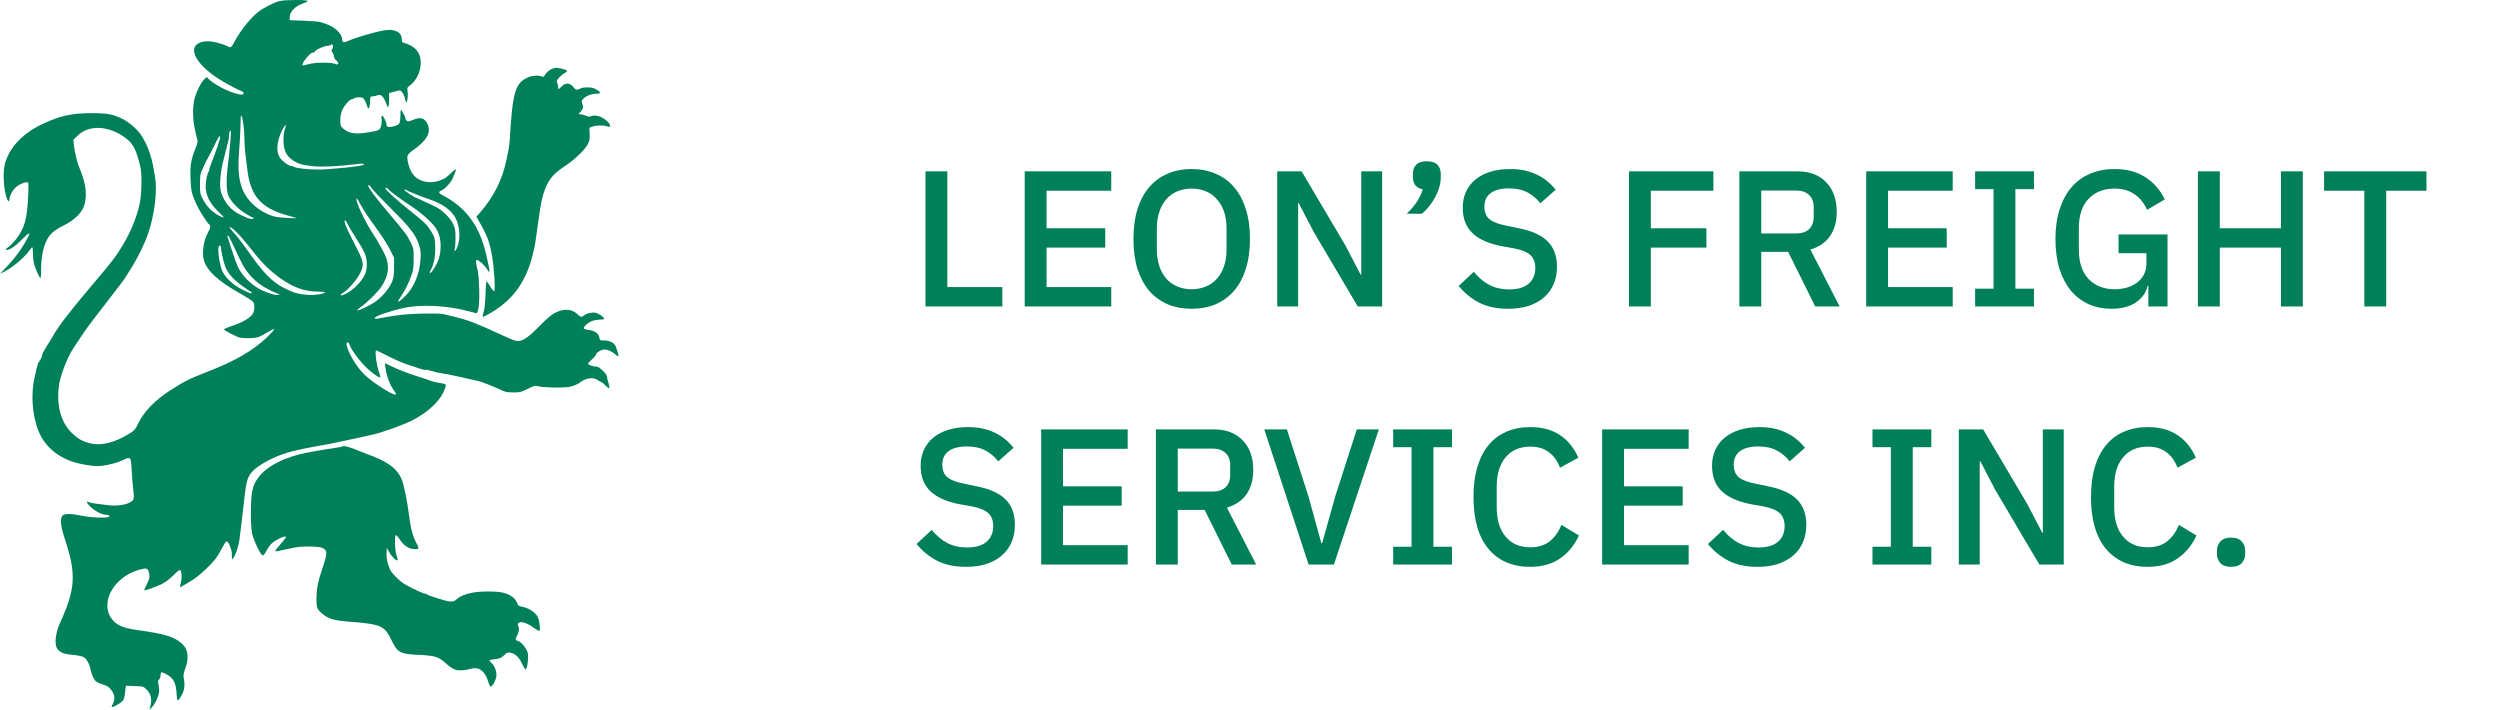
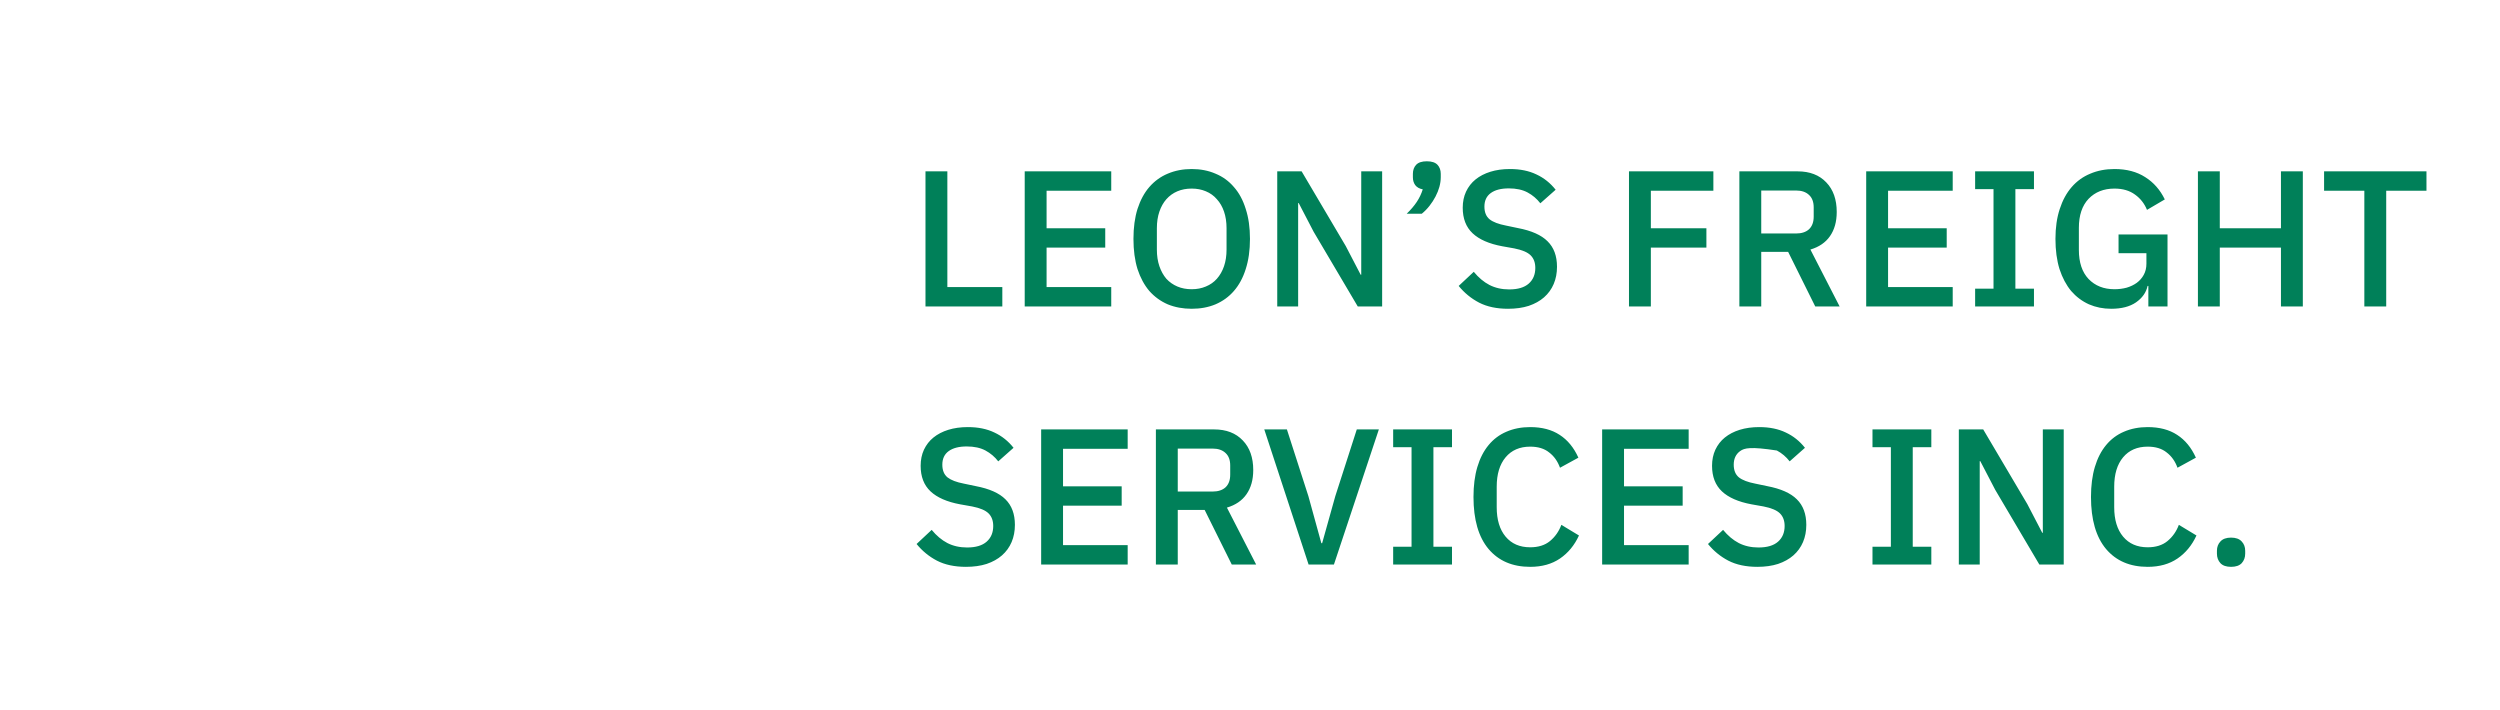
<svg xmlns="http://www.w3.org/2000/svg" width="155" height="44" viewBox="0 0 155 44" fill="none">
-   <path fill-rule="evenodd" clip-rule="evenodd" d="M17.316 0.07C16.917 0.178 16.295 0.505 15.953 0.785C15.468 1.184 14.854 1.97 14.513 2.633C14.357 2.936 14.289 2.981 14.136 2.885C14.012 2.807 13.781 2.729 13.337 2.616C12.842 2.491 12.324 2.581 12.13 2.827C11.748 3.311 12.496 4.283 13.857 5.071C14.298 5.327 14.864 5.619 15.005 5.663C15.133 5.703 15.131 5.865 15.002 5.865C14.534 5.865 13.421 5.351 12.96 4.923L12.806 4.78L12.669 4.909C12.462 5.103 12.152 5.734 12.053 6.163C11.931 6.687 11.942 7.361 12.082 8.02C12.146 8.324 12.218 8.625 12.242 8.688C12.27 8.765 12.234 8.927 12.135 9.17C11.846 9.878 11.788 10.207 11.811 10.996C11.836 11.824 11.884 12.037 12.19 12.691C12.394 13.126 12.881 13.882 12.984 13.925C13.043 13.95 13.042 14.178 12.983 14.246C12.957 14.275 12.866 14.463 12.781 14.663C12.6 15.089 12.533 15.739 12.632 16.103C12.814 16.776 13.502 17.414 14.876 18.188C15.28 18.415 15.648 18.654 15.693 18.718C15.807 18.881 15.795 19.253 15.67 19.458C15.518 19.707 15.053 19.983 14.438 20.189C14.143 20.287 13.894 20.39 13.886 20.416C13.872 20.458 14.238 20.663 14.733 20.892C14.954 20.995 15.803 20.991 16.055 20.887C16.163 20.842 16.412 20.708 16.608 20.589C16.804 20.47 16.98 20.389 17 20.409C17.02 20.429 16.816 20.657 16.548 20.917C15.719 21.718 14.536 22.404 12.888 23.037C11.799 23.455 11.371 23.67 10.512 24.229C9.594 24.827 8.919 25.529 8.572 26.25C8.411 26.585 8.327 26.691 8.11 26.829C7.137 27.45 6.27 27.669 5.545 27.476C5.097 27.356 4.853 27.217 4.482 26.87C3.762 26.197 3.469 25.085 3.673 23.798C3.763 23.231 4.209 22.095 4.527 21.625C4.595 21.523 4.785 21.236 4.949 20.985C5.295 20.455 5.627 20.008 6.558 18.81C7.275 17.89 7.697 17.329 7.789 17.177C7.82 17.126 7.989 16.858 8.164 16.581C8.538 15.99 8.977 15.088 9.179 14.495C9.589 13.296 9.766 11.825 9.608 10.932C9.483 10.222 9.434 9.979 9.39 9.844C9.364 9.767 9.311 9.59 9.271 9.452C9.167 9.093 8.87 8.512 8.646 8.23C8.403 7.925 7.914 7.522 7.614 7.381C6.964 7.075 6.657 7.016 5.716 7.015C4.46 7.014 3.74 7.171 2.634 7.69C1.44 8.25 0.628 9.091 0.324 10.081C0.158 10.622 0.212 11.747 0.431 12.324C0.505 12.517 0.588 12.523 0.588 12.335C0.588 12.147 0.764 11.814 0.962 11.626C1.14 11.457 1.475 11.301 1.66 11.301C1.782 11.301 1.783 11.304 1.747 12.128C1.684 13.561 1.528 14.134 1.017 14.804C0.876 14.989 0.656 15.215 0.529 15.308C0.396 15.405 0.331 15.483 0.376 15.492C0.561 15.53 0.922 15.297 1.334 14.876C1.781 14.418 1.914 14.354 1.749 14.678C1.41 15.341 0.977 15.945 0.42 16.533L0 16.977L0.252 16.85C0.809 16.57 1.572 15.917 1.876 15.46C1.921 15.392 1.978 15.336 2.002 15.336C2.026 15.336 2.045 15.524 2.045 15.754C2.045 15.984 2.085 16.293 2.134 16.441C2.253 16.805 2.456 17.239 2.508 17.24C2.531 17.241 2.55 16.995 2.55 16.695C2.55 15.855 2.706 15.174 3.006 14.707C3.191 14.418 3.449 14.227 4.082 13.905C4.592 13.646 5.041 13.209 5.189 12.826C5.385 12.321 5.364 11.65 5.13 10.965C5.03 10.672 4.927 10.392 4.9 10.343C4.808 10.169 4.617 9.37 4.584 9.019L4.551 8.663L4.836 8.388C5.533 7.715 6.785 7.791 7.801 8.566C8.27 8.925 8.451 9.284 8.707 10.363C8.811 10.802 8.786 12.047 8.662 12.628C8.456 13.591 7.985 14.664 7.35 15.616C7.003 16.137 6.887 16.282 5.769 17.605C4.302 19.341 3.626 20.217 3.303 20.8C3.217 20.954 3.026 21.268 2.877 21.497C2.728 21.727 2.606 21.96 2.606 22.016C2.606 22.117 2.526 22.289 2.403 22.453C2.368 22.499 2.309 22.676 2.272 22.845C2.234 23.015 2.182 23.242 2.156 23.349C1.902 24.381 1.991 25.733 2.377 26.701C2.741 27.619 3.515 28.312 4.54 28.64C4.98 28.78 5.664 28.897 6.043 28.897C6.47 28.896 7.197 28.727 7.611 28.531C8.11 28.295 8.12 28.305 8.161 29.122C8.18 29.507 8.225 30.055 8.26 30.341C8.306 30.709 8.308 30.892 8.266 30.971C8.118 31.247 7.367 31.411 6.675 31.318C6.425 31.284 6.084 31.241 5.916 31.223C5.749 31.204 5.568 31.165 5.514 31.136C5.317 31.03 5.362 31.181 5.592 31.403C5.911 31.71 6.329 31.921 6.623 31.923C6.776 31.924 6.839 32.012 6.72 32.058C6.53 32.13 5.619 32.087 5.1 31.98C4.399 31.835 4 31.832 3.875 31.97C3.707 32.156 3.756 32.624 4.03 33.449C4.739 35.586 4.684 36.514 3.722 38.62C3.429 39.263 3.358 39.978 3.563 40.239C3.745 40.47 3.963 40.552 4.534 40.606C4.868 40.638 5.116 40.692 5.21 40.754C5.385 40.868 5.55 41.17 5.608 41.481C5.664 41.783 5.819 42.131 5.95 42.248C6.01 42.301 6.208 42.39 6.39 42.446C6.659 42.528 6.757 42.592 6.905 42.787C7.117 43.065 7.15 43.376 6.994 43.639C6.942 43.728 6.913 43.815 6.93 43.832C6.987 43.888 7.532 43.568 7.633 43.419C7.695 43.327 7.744 43.123 7.761 42.879C7.784 42.565 7.806 42.492 7.874 42.511C7.92 42.524 8.166 42.538 8.42 42.542C8.862 42.549 8.891 42.557 9.071 42.732C9.373 43.025 9.445 43.378 9.3 43.86L9.258 44L9.407 43.863C9.58 43.705 9.804 43.252 9.857 42.955C9.877 42.842 9.867 42.631 9.834 42.485C9.784 42.26 9.789 42.204 9.87 42.115C9.922 42.058 9.962 41.935 9.959 41.843C9.953 41.636 10.008 41.635 10.367 41.832C10.758 42.047 10.92 42.376 10.947 43.007C10.97 43.528 11.013 43.542 11.261 43.108C11.426 42.817 11.474 42.492 11.405 42.127C11.364 41.912 11.369 41.786 11.425 41.631C11.593 41.163 11.628 41.009 11.628 40.739C11.628 40.36 11.511 40.102 11.232 39.863C10.773 39.47 10.164 39.29 8.518 39.064C7.553 38.931 7.121 38.718 6.838 38.236C6.483 37.629 6.66 36.778 7.276 36.135C7.725 35.666 8.239 35.391 8.915 35.259C9.13 35.217 9.217 35.309 9.259 35.62C9.283 35.801 9.254 35.92 9.114 36.204C9.017 36.4 8.938 36.575 8.938 36.592C8.938 36.644 9.614 36.41 10.003 36.224C10.242 36.109 10.5 35.917 10.754 35.664C11.012 35.408 11.155 35.302 11.183 35.347C11.272 35.491 11.287 35.842 11.215 36.117C11.174 36.276 11.148 36.407 11.158 36.407C11.202 36.407 11.742 36.089 12.039 35.889C12.447 35.613 13.059 35.038 13.355 34.654C13.479 34.493 13.672 34.177 13.785 33.952C13.898 33.726 14.016 33.551 14.049 33.562C14.193 33.61 14.374 34.06 14.376 34.377L14.378 34.697L14.483 34.571C14.61 34.42 14.795 33.854 14.845 33.465C14.926 32.842 15.05 31.809 15.104 31.307C15.26 29.853 15.319 29.619 15.629 29.25C15.856 28.982 16.54 28.556 17.145 28.308C17.897 28 18.411 27.878 20.567 27.496C20.721 27.469 21.313 27.343 21.883 27.216C22.454 27.089 23.021 26.963 23.144 26.936C23.671 26.82 24.891 26.386 25.47 26.108C26.583 25.574 27.442 24.719 27.628 23.958C27.664 23.814 27.656 23.809 27.282 23.747C26.933 23.688 26.784 23.647 26.451 23.519C26.389 23.496 26.124 23.409 25.862 23.326C25.258 23.136 24.576 22.869 24.185 22.668C24.017 22.581 23.873 22.518 23.865 22.526C23.857 22.534 23.883 22.732 23.924 22.965C24.003 23.422 24.211 23.932 24.441 24.233C24.52 24.337 24.569 24.437 24.549 24.457C24.433 24.573 23.053 23.694 22.549 23.181C22.034 22.659 21.491 21.702 21.491 21.319C21.491 21.191 21.596 21.191 21.644 21.318C21.838 21.834 22.558 22.723 23.11 23.131C23.57 23.47 23.649 23.482 23.538 23.195C23.36 22.74 23.214 21.724 23.326 21.725C23.349 21.725 23.665 21.876 24.027 22.061C24.665 22.385 25.021 22.533 25.61 22.715C25.764 22.763 25.986 22.837 26.104 22.881C26.222 22.924 26.342 22.944 26.372 22.926C26.401 22.908 26.582 22.943 26.774 23.004C26.966 23.066 27.257 23.131 27.42 23.151C27.583 23.17 27.999 23.251 28.344 23.331C28.69 23.411 29.073 23.497 29.197 23.522C29.32 23.547 29.522 23.59 29.645 23.619C29.867 23.669 30.644 23.979 31.13 24.21C31.322 24.302 31.488 24.33 31.83 24.33C32.238 24.33 32.318 24.311 32.71 24.115C33.13 23.905 33.15 23.901 33.437 23.963C33.599 23.997 34.076 24.026 34.498 24.026C35.138 24.025 35.316 24.006 35.578 23.908C35.75 23.843 35.904 23.77 35.92 23.744C35.936 23.718 36.055 23.642 36.185 23.574C36.496 23.412 36.838 23.408 37.058 23.565C37.151 23.631 37.248 23.686 37.273 23.686C37.297 23.686 37.413 23.779 37.529 23.892C37.645 24.006 37.758 24.082 37.778 24.061C37.799 24.04 37.774 23.894 37.723 23.736C37.672 23.578 37.63 23.401 37.63 23.342C37.63 23.19 37.158 22.733 37.002 22.733C36.797 22.732 36.454 22.621 36.454 22.555C36.454 22.522 36.567 22.395 36.706 22.273C36.844 22.151 36.958 22.015 36.958 21.971C36.958 21.863 37.287 21.669 37.469 21.669C37.673 21.668 37.966 21.799 38.156 21.975C38.243 22.056 38.328 22.11 38.343 22.095C38.37 22.069 38.295 21.787 38.18 21.487C38.094 21.261 37.81 21.108 37.476 21.108C37.198 21.108 37.194 21.105 37.157 20.909C37.112 20.666 36.88 20.508 36.494 20.456C36.347 20.437 36.212 20.397 36.194 20.368C36.145 20.288 36.398 20.041 36.65 19.925C36.776 19.867 37.003 19.821 37.168 19.82C37.33 19.82 37.462 19.796 37.462 19.768C37.462 19.67 37.122 19.431 36.933 19.395C36.694 19.351 36.413 19.41 36.221 19.546C36.027 19.683 36.026 19.683 35.777 19.458C35.429 19.143 34.969 19.122 34.412 19.394C34.208 19.494 33.909 19.749 33.449 20.214C32.65 21.023 32.322 21.221 31.95 21.121C31.823 21.087 31.403 20.91 31.018 20.729C30.428 20.45 29.901 20.22 29.309 19.983C29.024 19.87 28.487 19.708 28.104 19.622C27.873 19.57 27.595 19.503 27.487 19.473C27.378 19.443 26.806 19.429 26.198 19.442C25.211 19.463 24.684 19.518 23.705 19.703C23.352 19.77 23.228 19.774 23.228 19.721C23.228 19.612 24.134 19.294 24.994 19.1C26.097 18.852 27.775 18.937 29.111 19.31C29.342 19.374 29.545 19.427 29.562 19.427C29.579 19.427 29.627 19.279 29.667 19.098C29.75 18.72 29.722 17.279 29.622 16.821C29.497 16.254 29.486 16.12 29.562 16.12C29.691 16.12 30.017 16.409 30.183 16.671C30.309 16.87 30.345 16.899 30.345 16.805C30.345 16.682 30.324 16.572 30.144 15.784C29.737 13.997 28.888 12.849 27.407 12.086C27.183 11.97 27.173 11.889 27.372 11.807C27.581 11.72 27.951 11.326 28.061 11.071C28.345 10.419 28.338 10.374 28.006 10.69C27.641 11.037 27.595 11.068 27.254 11.192C26.599 11.432 25.889 11.243 25.554 10.741C25.372 10.467 25.213 9.871 25.266 9.66C25.284 9.587 25.43 9.437 25.595 9.322C26.481 8.703 26.752 8.211 26.499 7.679C26.321 7.304 26.056 7.236 25.578 7.441C25.354 7.538 25.286 7.547 25.218 7.49C25.172 7.452 25.134 7.383 25.134 7.337C25.134 7.244 24.907 6.818 24.857 6.818C24.84 6.818 24.824 6.995 24.822 7.211C24.819 7.668 24.774 7.734 24.4 7.833C24.091 7.915 23.957 7.875 23.957 7.701C23.957 7.553 23.779 7.198 23.691 7.168C23.652 7.155 23.641 7.223 23.659 7.362C23.675 7.48 23.659 7.682 23.625 7.812C23.554 8.074 23.497 8.101 22.78 8.216C22.037 8.335 21.616 8.269 21.294 7.986C21.11 7.825 21.099 7.795 21.099 7.461C21.099 7.229 21.139 7.014 21.214 6.837C21.346 6.529 21.69 6.145 21.835 6.145C21.889 6.145 21.948 6.12 21.967 6.089C21.986 6.059 22.114 6.033 22.252 6.033C22.473 6.033 22.514 6.054 22.611 6.213C22.671 6.312 22.736 6.463 22.755 6.549C22.826 6.875 22.948 6.688 22.948 6.253C22.948 6.001 22.959 5.977 23.08 5.977C23.152 5.977 23.292 5.949 23.391 5.915C23.542 5.862 23.587 5.868 23.682 5.954C23.794 6.055 23.915 6.285 23.984 6.524C24.053 6.764 24.125 6.587 24.125 6.177V5.768L24.391 5.698C24.538 5.66 24.701 5.618 24.754 5.604C24.869 5.574 25.059 5.855 25.112 6.132C25.131 6.233 25.166 6.327 25.19 6.342C25.256 6.382 25.311 5.913 25.27 5.657C25.236 5.445 25.247 5.422 25.443 5.272C25.834 4.974 26.084 4.436 26.085 3.888C26.087 3.244 25.723 2.831 24.98 2.637C24.941 2.627 24.91 2.533 24.91 2.428C24.91 1.987 24.465 1.768 23.805 1.884C23.163 1.998 21.958 2.356 21.537 2.558C21.314 2.665 21.211 2.625 21.211 2.429C21.211 2.099 20.743 1.652 20.23 1.493C20.107 1.455 19.945 1.4 19.869 1.371C19.794 1.342 19.334 1.304 18.846 1.286L17.961 1.253V1.09C17.961 0.731 18.276 0.395 18.782 0.217C18.932 0.164 19.061 0.096 19.068 0.065C19.09 -0.024 17.648 -0.021 17.316 0.07ZM20.651 2.887C20.651 2.941 20.622 3.014 20.586 3.049C20.538 3.098 20.545 3.148 20.614 3.254C20.665 3.332 20.707 3.448 20.707 3.512C20.707 3.576 20.776 3.689 20.861 3.762C20.977 3.863 20.999 3.912 20.951 3.961C20.902 4.011 20.856 4.01 20.76 3.958C20.555 3.849 19.448 3.868 19.093 3.987C18.93 4.042 18.78 4.069 18.759 4.049C18.653 3.942 19.291 3.181 19.42 3.261C19.45 3.279 19.49 3.254 19.509 3.206C19.553 3.09 20.103 2.839 20.313 2.839C20.402 2.839 20.492 2.813 20.511 2.782C20.56 2.702 20.651 2.77 20.651 2.887ZM34.179 4.289C34.044 4.351 33.897 4.479 33.824 4.597C33.72 4.766 33.681 4.79 33.595 4.744C33.438 4.66 33.02 4.677 32.779 4.778C31.943 5.127 31.783 5.656 31.603 8.667C31.591 8.867 31.558 9.145 31.529 9.284C31.5 9.422 31.446 9.687 31.409 9.872C31.16 11.111 30.619 12.2 29.772 13.168L29.535 13.439L29.639 13.617C30.203 14.583 30.36 14.994 30.51 15.891C30.641 16.674 30.72 17.995 30.64 18.045C30.609 18.064 30.499 17.935 30.395 17.758C30.29 17.582 30.186 17.444 30.163 17.451C30.139 17.459 30.111 17.812 30.101 18.236C30.089 18.712 30.049 19.124 29.994 19.315C29.946 19.484 29.914 19.631 29.924 19.641C29.954 19.671 30.409 19.425 30.766 19.186C32.211 18.217 32.96 16.826 33.26 14.551C33.295 14.289 33.334 13.999 33.348 13.907C33.362 13.814 33.397 13.575 33.426 13.374C33.536 12.618 33.594 12.328 33.701 11.994C33.958 11.191 34.259 10.802 35.003 10.313C35.624 9.905 36.259 9.298 36.448 8.931C36.555 8.722 36.574 8.611 36.558 8.3L36.538 7.922L36.734 7.85C36.977 7.762 37.405 7.751 37.608 7.829C37.98 7.97 37.858 7.629 37.438 7.355C37.164 7.176 36.875 7.119 36.66 7.2C36.531 7.248 36.461 7.244 36.337 7.18C36.25 7.135 36.115 7.098 36.036 7.098C35.958 7.098 35.893 7.073 35.893 7.042C35.893 7.011 35.913 6.986 35.937 6.986C35.961 6.986 36.026 6.91 36.081 6.817C36.167 6.672 36.171 6.622 36.11 6.454C36.044 6.271 36.049 6.249 36.196 6.095C36.354 5.93 36.697 5.809 37.008 5.809C37.268 5.809 37.264 5.717 36.996 5.56C36.808 5.45 36.675 5.417 36.418 5.417C36.234 5.417 36.06 5.439 36.031 5.466C36.001 5.493 35.913 5.529 35.836 5.548C35.721 5.575 35.664 5.544 35.539 5.387C35.331 5.126 35.064 5.117 34.82 5.361C34.615 5.565 34.604 5.566 34.604 5.385C34.604 5.306 34.578 5.191 34.545 5.13C34.497 5.04 34.515 4.985 34.643 4.834C34.73 4.732 34.882 4.603 34.983 4.548C35.083 4.492 35.165 4.427 35.165 4.404C35.165 4.354 34.886 4.259 34.604 4.214C34.474 4.193 34.332 4.218 34.179 4.289ZM15.096 7.765C15.131 8.025 15.159 8.45 15.159 8.712C15.159 8.973 15.182 9.341 15.212 9.529C15.241 9.718 15.293 10.137 15.328 10.46C15.508 12.128 16.168 12.897 17.815 13.354C18.096 13.432 18.35 13.505 18.381 13.517C18.496 13.56 17.362 13.498 17.114 13.447C16.626 13.348 16.032 13.017 15.642 12.627C14.903 11.888 14.685 11.01 14.826 9.34C14.864 8.893 14.902 8.224 14.91 7.855C14.929 7.068 14.925 7.103 14.986 7.21C15.012 7.256 15.062 7.506 15.096 7.765ZM17.708 7.869C17.603 8.123 17.56 8.451 17.582 8.842C17.611 9.384 17.78 9.696 18.183 9.955C18.522 10.172 18.722 10.23 19.405 10.305C19.928 10.363 21.061 10.31 22.074 10.18C22.491 10.126 22.619 10.136 22.541 10.214C22.446 10.309 20.483 10.513 19.698 10.51C19.024 10.508 18.296 10.422 18.208 10.334C18.185 10.311 18.118 10.292 18.059 10.292C17.898 10.292 17.482 9.983 17.345 9.762C17.095 9.356 17.157 8.743 17.523 8.009C17.636 7.782 17.793 7.663 17.708 7.869ZM14.296 8.597C14.276 8.867 14.239 9.277 14.213 9.508C14.187 9.739 14.134 10.205 14.095 10.544C14.019 11.218 14.043 11.851 14.155 12.114C14.303 12.461 14.675 12.876 15.08 13.147C15.306 13.298 15.543 13.438 15.605 13.458C15.795 13.518 15.738 13.612 15.539 13.568C15.345 13.525 15.351 13.528 14.85 13.287C14.307 13.025 13.905 12.545 13.706 11.923C13.588 11.551 13.66 10.619 13.863 9.9C13.893 9.792 13.959 9.527 14.01 9.312C14.06 9.096 14.125 8.842 14.153 8.747C14.182 8.653 14.206 8.487 14.206 8.378C14.206 8.198 14.24 8.107 14.306 8.107C14.32 8.107 14.316 8.327 14.296 8.597ZM13.646 8.528C13.646 8.634 13.346 9.517 13.133 10.04C13.045 10.256 12.973 10.472 12.973 10.521C12.973 10.57 12.955 10.628 12.933 10.65C12.857 10.726 12.754 11.218 12.751 11.519C12.747 12.108 12.998 12.612 13.562 13.146C13.731 13.306 13.87 13.45 13.87 13.466C13.87 13.524 13.61 13.41 13.372 13.247C13.023 13.008 12.784 12.738 12.577 12.351C12.41 12.036 12.398 11.978 12.396 11.433C12.395 11.114 12.42 10.795 12.452 10.726C12.484 10.657 12.569 10.462 12.642 10.292C12.714 10.123 12.828 9.895 12.895 9.786C12.961 9.676 13.139 9.331 13.289 9.017C13.549 8.473 13.646 8.341 13.646 8.528ZM23.056 11.68C23.131 11.795 23.663 12.356 24.238 12.926C25.397 14.076 25.751 14.528 25.959 15.128C26.083 15.482 26.097 15.597 26.073 16.064C26.026 16.964 25.666 17.831 25.119 18.363C24.805 18.668 24.685 18.752 24.685 18.667C24.685 18.65 24.781 18.492 24.898 18.317C25.146 17.943 25.351 17.521 25.524 17.028C25.623 16.745 25.648 16.548 25.649 16.044C25.65 15.433 25.644 15.4 25.452 15.011C25.222 14.547 25.153 14.456 24.086 13.195C23.309 12.278 22.836 11.647 22.836 11.528C22.836 11.413 22.922 11.472 23.056 11.68ZM24.102 11.757C24.243 11.913 24.851 12.36 25.582 12.841C26.217 13.26 26.956 13.956 27.101 14.271C27.268 14.634 27.319 14.866 27.319 15.249C27.319 15.809 27.18 16.254 26.857 16.727C26.689 16.973 26.574 17.009 26.693 16.779C26.895 16.39 26.983 15.976 26.983 15.414C26.983 14.817 26.951 14.688 26.705 14.3C26.465 13.921 26.311 13.772 25.47 13.103C24.658 12.458 23.901 11.773 23.901 11.684C23.901 11.601 23.993 11.634 24.102 11.757ZM25.221 11.797C25.265 11.836 25.539 11.952 26.17 12.198C26.232 12.223 26.446 12.298 26.647 12.366C27.443 12.636 28.011 13.052 28.257 13.544C28.519 14.067 28.557 14.818 28.348 15.339C28.248 15.59 28.135 15.641 28.201 15.406C28.224 15.321 28.242 15.012 28.241 14.719C28.238 14.258 28.217 14.145 28.083 13.867C27.911 13.509 27.426 13.033 27.029 12.832C26.726 12.678 25.803 12.254 25.772 12.254C25.716 12.254 25.078 11.829 25.078 11.791C25.078 11.735 25.154 11.738 25.221 11.797ZM22.392 12.753C22.522 12.997 22.914 13.584 23.263 14.056C23.612 14.528 24.018 15.154 24.165 15.447L24.433 15.98L24.433 16.568C24.433 17.218 24.367 17.451 24.055 17.907C23.832 18.233 23.553 18.512 23.223 18.739C22.926 18.943 22.231 19.272 22.153 19.246C22.123 19.236 22.221 19.141 22.369 19.036C22.77 18.752 23.431 18.098 23.643 17.776C24.189 16.946 24.191 16.288 23.651 15.38C23.542 15.197 23.453 15.035 23.453 15.02C23.453 15.004 23.381 14.886 23.293 14.758C22.66 13.831 21.938 12.31 22.132 12.31C22.145 12.31 22.262 12.509 22.392 12.753ZM21.577 13.938C21.656 14.094 21.879 14.466 22.073 14.764C22.614 15.597 22.742 15.905 22.742 16.373C22.742 16.681 22.71 16.832 22.593 17.079C22.407 17.47 21.94 17.941 21.5 18.181C21.141 18.377 20.966 18.341 21.293 18.139C21.602 17.948 22.153 17.308 22.334 16.929C22.596 16.38 22.572 16.263 21.948 15.056C21.415 14.025 21.274 13.655 21.416 13.655C21.425 13.655 21.498 13.782 21.577 13.938ZM15.312 15.125C16.13 16.159 16.417 16.477 16.876 16.86C17.937 17.744 18.745 18.082 19.792 18.082C19.987 18.082 20.146 18.102 20.146 18.126C20.146 18.211 19.49 18.316 19.132 18.288C18.486 18.238 18.198 18.156 17.596 17.848C16.881 17.482 16.329 16.923 15.467 15.694C15.018 15.053 14.69 14.63 14.449 14.38C14.314 14.239 14.22 14.108 14.241 14.087C14.313 14.014 14.827 14.513 15.312 15.125ZM14.384 15.042C14.498 15.28 14.702 15.716 14.838 16.008C15.354 17.116 16.034 17.739 17.26 18.227C17.361 18.267 17.356 18.273 17.217 18.292C17.039 18.317 16.373 18.091 16.03 17.89C15.671 17.68 15.284 17.341 15.057 17.036C14.762 16.642 14.703 16.506 14.349 15.43C14.069 14.582 14.076 14.607 14.136 14.607C14.159 14.607 14.271 14.803 14.384 15.042ZM13.702 15.35C13.702 15.55 13.863 16.269 13.966 16.528C14.131 16.943 14.424 17.284 14.965 17.688C15.254 17.905 15.517 18.082 15.549 18.082C15.581 18.082 15.607 18.107 15.607 18.138C15.607 18.228 15.539 18.207 15.049 17.967C14.469 17.684 13.975 17.229 13.776 16.795C13.63 16.476 13.482 15.496 13.551 15.314C13.602 15.181 13.702 15.204 13.702 15.35ZM21.205 27.689C21.191 27.703 20.991 27.741 20.761 27.773C20.376 27.826 19.826 27.919 19.106 28.051C17.69 28.31 16.526 28.899 16.008 29.618C15.782 29.933 15.727 30.059 15.63 30.494C15.533 30.927 15.528 32.53 15.621 33.032C15.699 33.455 16.149 34.407 16.283 34.433C16.335 34.443 16.413 34.355 16.488 34.201C16.554 34.065 16.686 33.865 16.78 33.758C17.007 33.499 17.736 33.152 17.736 33.302C17.736 33.321 17.585 33.511 17.4 33.726C17.215 33.94 17.064 34.137 17.064 34.162C17.064 34.188 17.146 34.189 17.246 34.165C17.45 34.115 17.873 34.025 18.301 33.941C18.753 33.852 19.786 33.87 19.979 33.969C20.317 34.144 20.316 34.262 19.974 35.286C19.708 36.078 19.632 36.464 19.623 37.06C19.613 37.706 19.652 37.797 20.084 38.128C20.405 38.375 20.782 38.478 21.575 38.538C23.62 38.692 23.841 38.786 24.269 39.684C24.646 40.474 24.79 40.55 26.03 40.606C26.939 40.648 27.19 40.723 27.578 41.073C28.016 41.466 28.207 41.562 28.546 41.562C28.719 41.561 28.983 41.524 29.133 41.478C29.698 41.307 30.073 41.584 30.293 42.333C30.332 42.464 30.391 42.571 30.424 42.57C30.524 42.569 30.733 42.201 30.772 41.956C30.816 41.681 30.687 41.303 30.484 41.113C30.408 41.041 30.345 40.965 30.345 40.943C30.345 40.922 30.503 40.887 30.696 40.865C30.993 40.832 31.076 40.797 31.248 40.63C31.43 40.454 31.472 40.438 31.659 40.472C31.953 40.528 32.167 40.731 32.365 41.146C32.459 41.344 32.559 41.506 32.585 41.506C32.678 41.506 32.777 40.841 32.731 40.53C32.688 40.246 32.33 39.791 32.106 39.735C31.941 39.693 31.938 39.632 32.085 39.346C32.193 39.138 32.2 38.982 32.11 38.751C32.087 38.69 32.111 38.637 32.178 38.601C32.342 38.513 32.714 38.641 33.072 38.909C33.247 39.04 33.415 39.133 33.444 39.114C33.518 39.068 33.448 38.459 33.346 38.261C33.187 37.954 32.773 37.686 32.346 37.613C32.217 37.592 32.121 37.54 32.103 37.482C31.984 37.11 31.684 36.868 31.186 36.745C30.794 36.647 29.818 36.646 29.309 36.742C28.84 36.83 28.528 36.961 28.3 37.163C28.154 37.293 28.096 37.309 27.852 37.286C27.601 37.263 26.523 36.918 26.438 36.833C26.419 36.814 26.364 36.799 26.315 36.799C26.266 36.799 25.936 36.656 25.582 36.481C25.061 36.224 24.868 36.093 24.571 35.794C24.261 35.482 24.186 35.366 24.077 35.034C23.986 34.756 23.954 34.543 23.967 34.305L23.985 33.969L24.106 34.193C24.261 34.479 24.576 34.801 24.64 34.738C24.667 34.711 24.647 34.593 24.594 34.469C24.487 34.22 24.449 33.207 24.545 33.179C24.576 33.17 24.677 33.28 24.769 33.422C25.019 33.806 25.299 34.008 25.629 34.039C25.782 34.054 25.919 34.041 25.938 34.01C25.958 33.979 25.909 33.838 25.831 33.698C25.603 33.29 25.455 32.743 25.36 31.951C25.25 31.045 25.029 29.982 24.884 29.667C24.586 29.019 24.025 28.614 22.808 28.169C22.623 28.101 22.421 28.024 22.36 27.998C21.691 27.709 21.291 27.603 21.205 27.689Z" fill="#008059" />
-   <path d="M57.38 19V10.624H58.736V17.8H62.144V19H57.38ZM63.532 19V10.624H68.897V11.824H64.888V14.152H68.525V15.352H64.888V17.8H68.897V19H63.532ZM73.886 19.144C73.342 19.144 72.846 19.052 72.398 18.868C71.958 18.676 71.578 18.4 71.258 18.04C70.946 17.672 70.702 17.22 70.526 16.684C70.358 16.14 70.274 15.516 70.274 14.812C70.274 14.108 70.358 13.488 70.526 12.952C70.702 12.408 70.946 11.956 71.258 11.596C71.578 11.228 71.958 10.952 72.398 10.768C72.846 10.576 73.342 10.48 73.886 10.48C74.43 10.48 74.922 10.576 75.362 10.768C75.81 10.952 76.19 11.228 76.502 11.596C76.822 11.956 77.066 12.408 77.234 12.952C77.41 13.488 77.498 14.108 77.498 14.812C77.498 15.516 77.41 16.14 77.234 16.684C77.066 17.22 76.822 17.672 76.502 18.04C76.19 18.4 75.81 18.676 75.362 18.868C74.922 19.052 74.43 19.144 73.886 19.144ZM73.886 17.932C74.206 17.932 74.498 17.876 74.762 17.764C75.034 17.652 75.262 17.492 75.446 17.284C75.638 17.068 75.786 16.808 75.89 16.504C75.994 16.2 76.046 15.856 76.046 15.472V14.152C76.046 13.768 75.994 13.424 75.89 13.12C75.786 12.816 75.638 12.56 75.446 12.352C75.262 12.136 75.034 11.972 74.762 11.86C74.498 11.748 74.206 11.692 73.886 11.692C73.558 11.692 73.262 11.748 72.998 11.86C72.734 11.972 72.506 12.136 72.314 12.352C72.13 12.56 71.986 12.816 71.882 13.12C71.778 13.424 71.726 13.768 71.726 14.152V15.472C71.726 15.856 71.778 16.2 71.882 16.504C71.986 16.808 72.13 17.068 72.314 17.284C72.506 17.492 72.734 17.652 72.998 17.764C73.262 17.876 73.558 17.932 73.886 17.932ZM81.445 14.368L80.521 12.592H80.485V19H79.189V10.624H80.701L83.437 15.256L84.361 17.032H84.397V10.624H85.693V19H84.181L81.445 14.368ZM88.463 10C88.767 10 88.987 10.072 89.123 10.216C89.259 10.36 89.327 10.548 89.327 10.78V10.984C89.327 11.176 89.299 11.376 89.243 11.584C89.187 11.784 89.107 11.984 89.003 12.184C88.899 12.384 88.775 12.576 88.631 12.76C88.487 12.944 88.327 13.108 88.151 13.252H87.215C87.471 13.004 87.679 12.76 87.839 12.52C87.999 12.28 88.123 12.02 88.211 11.74C88.003 11.7 87.847 11.612 87.743 11.476C87.647 11.34 87.599 11.18 87.599 10.996V10.78C87.599 10.548 87.667 10.36 87.803 10.216C87.939 10.072 88.159 10 88.463 10ZM93.498 19.144C92.793 19.144 92.194 19.016 91.698 18.76C91.21 18.504 90.79 18.16 90.438 17.728L91.374 16.852C91.669 17.212 91.993 17.484 92.346 17.668C92.706 17.852 93.114 17.944 93.57 17.944C94.106 17.944 94.51 17.824 94.781 17.584C95.053 17.344 95.189 17.02 95.189 16.612C95.189 16.284 95.094 16.024 94.901 15.832C94.71 15.64 94.37 15.496 93.882 15.4L93.138 15.268C92.322 15.116 91.71 14.848 91.302 14.464C90.894 14.08 90.689 13.552 90.689 12.88C90.689 12.512 90.757 12.18 90.894 11.884C91.037 11.58 91.234 11.328 91.481 11.128C91.737 10.92 92.046 10.76 92.406 10.648C92.766 10.536 93.169 10.48 93.618 10.48C94.249 10.48 94.797 10.592 95.261 10.816C95.725 11.032 96.121 11.348 96.45 11.764L95.501 12.604C95.285 12.324 95.022 12.1 94.71 11.932C94.397 11.764 94.01 11.68 93.546 11.68C93.066 11.68 92.694 11.776 92.43 11.968C92.165 12.16 92.034 12.44 92.034 12.808C92.034 13.16 92.141 13.424 92.358 13.6C92.573 13.768 92.909 13.896 93.365 13.984L94.109 14.14C94.95 14.3 95.561 14.572 95.945 14.956C96.338 15.34 96.534 15.868 96.534 16.54C96.534 16.932 96.466 17.288 96.329 17.608C96.194 17.928 95.993 18.204 95.73 18.436C95.474 18.66 95.157 18.836 94.781 18.964C94.406 19.084 93.978 19.144 93.498 19.144ZM100.997 19V10.624H106.229V11.824H102.353V14.152H105.797V15.352H102.353V19H100.997ZM109.197 19H107.841V10.624H111.453C112.205 10.624 112.797 10.852 113.229 11.308C113.661 11.756 113.877 12.368 113.877 13.144C113.877 13.744 113.737 14.244 113.457 14.644C113.185 15.036 112.781 15.312 112.245 15.472L114.057 19H112.545L110.865 15.616H109.197V19ZM111.357 14.476C111.701 14.476 111.969 14.388 112.161 14.212C112.353 14.028 112.449 13.768 112.449 13.432V12.856C112.449 12.52 112.353 12.264 112.161 12.088C111.969 11.904 111.701 11.812 111.357 11.812H109.197V14.476H111.357ZM115.704 19V10.624H121.068V11.824H117.06V14.152H120.696V15.352H117.06V17.8H121.068V19H115.704ZM122.458 19V17.896H123.598V11.728H122.458V10.624H126.106V11.728H124.954V17.896H126.106V19H122.458ZM133.198 17.728H133.15C133.062 18.136 132.822 18.476 132.43 18.748C132.046 19.012 131.534 19.144 130.894 19.144C130.398 19.144 129.938 19.052 129.514 18.868C129.09 18.676 128.722 18.4 128.41 18.04C128.106 17.672 127.866 17.22 127.69 16.684C127.522 16.14 127.438 15.516 127.438 14.812C127.438 14.116 127.526 13.5 127.702 12.964C127.878 12.42 128.126 11.964 128.446 11.596C128.766 11.228 129.15 10.952 129.598 10.768C130.046 10.576 130.546 10.48 131.098 10.48C131.85 10.48 132.486 10.648 133.006 10.984C133.526 11.312 133.93 11.772 134.218 12.364L133.114 13.012C132.954 12.62 132.706 12.304 132.37 12.064C132.034 11.816 131.61 11.692 131.098 11.692C130.434 11.692 129.898 11.904 129.49 12.328C129.09 12.752 128.89 13.352 128.89 14.128V15.496C128.89 16.272 129.09 16.872 129.49 17.296C129.898 17.72 130.434 17.932 131.098 17.932C131.362 17.932 131.614 17.9 131.854 17.836C132.094 17.764 132.302 17.664 132.478 17.536C132.662 17.4 132.806 17.236 132.91 17.044C133.022 16.844 133.078 16.612 133.078 16.348V15.7H131.35V14.536H134.386V19H133.198V17.728ZM141.419 15.352H137.627V19H136.271V10.624H137.627V14.152H141.419V10.624H142.775V19H141.419V15.352ZM147.945 11.824V19H146.589V11.824H144.093V10.624H150.441V11.824H147.945ZM59.888 35.144C59.184 35.144 58.584 35.016 58.088 34.76C57.6 34.504 57.18 34.16 56.828 33.728L57.764 32.852C58.06 33.212 58.384 33.484 58.736 33.668C59.096 33.852 59.504 33.944 59.96 33.944C60.496 33.944 60.9 33.824 61.172 33.584C61.444 33.344 61.58 33.02 61.58 32.612C61.58 32.284 61.484 32.024 61.292 31.832C61.1 31.64 60.76 31.496 60.272 31.4L59.528 31.268C58.712 31.116 58.1 30.848 57.692 30.464C57.284 30.08 57.08 29.552 57.08 28.88C57.08 28.512 57.148 28.18 57.284 27.884C57.428 27.58 57.624 27.328 57.872 27.128C58.128 26.92 58.436 26.76 58.796 26.648C59.156 26.536 59.56 26.48 60.008 26.48C60.64 26.48 61.188 26.592 61.652 26.816C62.116 27.032 62.512 27.348 62.84 27.764L61.892 28.604C61.676 28.324 61.412 28.1 61.1 27.932C60.788 27.764 60.4 27.68 59.936 27.68C59.456 27.68 59.084 27.776 58.82 27.968C58.556 28.16 58.424 28.44 58.424 28.808C58.424 29.16 58.532 29.424 58.748 29.6C58.964 29.768 59.3 29.896 59.756 29.984L60.5 30.14C61.34 30.3 61.952 30.572 62.336 30.956C62.728 31.34 62.924 31.868 62.924 32.54C62.924 32.932 62.856 33.288 62.72 33.608C62.584 33.928 62.384 34.204 62.12 34.436C61.864 34.66 61.548 34.836 61.172 34.964C60.796 35.084 60.368 35.144 59.888 35.144ZM64.552 35V26.624H69.916V27.824H65.908V30.152H69.544V31.352H65.908V33.8H69.916V35H64.552ZM73.021 35H71.665V26.624H75.277C76.029 26.624 76.621 26.852 77.053 27.308C77.485 27.756 77.701 28.368 77.701 29.144C77.701 29.744 77.561 30.244 77.281 30.644C77.009 31.036 76.605 31.312 76.069 31.472L77.881 35H76.369L74.689 31.616H73.021V35ZM75.181 30.476C75.525 30.476 75.793 30.388 75.985 30.212C76.177 30.028 76.273 29.768 76.273 29.432V28.856C76.273 28.52 76.177 28.264 75.985 28.088C75.793 27.904 75.525 27.812 75.181 27.812H73.021V30.476H75.181ZM81.132 35L78.385 26.624H79.788L81.121 30.764L81.924 33.68H81.972L82.788 30.764L84.121 26.624H85.489L82.704 35H81.132ZM86.376 35V33.896H87.516V27.728H86.376V26.624H90.024V27.728H88.872V33.896H90.024V35H86.376ZM94.872 35.144C93.776 35.144 92.916 34.776 92.292 34.04C91.668 33.296 91.356 32.22 91.356 30.812C91.356 30.108 91.436 29.488 91.596 28.952C91.756 28.416 91.988 27.964 92.292 27.596C92.596 27.228 92.964 26.952 93.396 26.768C93.836 26.576 94.328 26.48 94.872 26.48C95.6 26.48 96.208 26.64 96.696 26.96C97.192 27.28 97.58 27.752 97.86 28.376L96.72 29C96.576 28.6 96.352 28.284 96.048 28.052C95.752 27.812 95.36 27.692 94.872 27.692C94.224 27.692 93.716 27.912 93.348 28.352C92.98 28.792 92.796 29.4 92.796 30.176V31.448C92.796 32.224 92.98 32.832 93.348 33.272C93.716 33.712 94.224 33.932 94.872 33.932C95.376 33.932 95.784 33.804 96.096 33.548C96.416 33.284 96.652 32.948 96.804 32.54L97.896 33.2C97.616 33.808 97.224 34.284 96.72 34.628C96.216 34.972 95.6 35.144 94.872 35.144ZM99.333 35V26.624H104.697V27.824H100.689V30.152H104.325V31.352H100.689V33.8H104.697V35H99.333ZM108.955 35.144C108.251 35.144 107.651 35.016 107.155 34.76C106.667 34.504 106.247 34.16 105.895 33.728L106.831 32.852C107.127 33.212 107.451 33.484 107.803 33.668C108.163 33.852 108.571 33.944 109.027 33.944C109.563 33.944 109.967 33.824 110.239 33.584C110.511 33.344 110.647 33.02 110.647 32.612C110.647 32.284 110.551 32.024 110.359 31.832C110.167 31.64 109.827 31.496 109.339 31.4L108.595 31.268C107.779 31.116 107.167 30.848 106.759 30.464C106.351 30.08 106.147 29.552 106.147 28.88C106.147 28.512 106.215 28.18 106.351 27.884C106.495 27.58 106.691 27.328 106.939 27.128C107.195 26.92 107.503 26.76 107.863 26.648C108.223 26.536 108.627 26.48 109.075 26.48C109.707 26.48 110.255 26.592 110.719 26.816C111.183 27.032 111.579 27.348 111.907 27.764L110.959 28.604C110.743 28.324 110.479 28.1 110.167 27.932C109.855 27.764 109.467 27.68 109.003 27.68C108.523 27.68 108.151 27.776 107.887 27.968C107.623 28.16 107.491 28.44 107.491 28.808C107.491 29.16 107.599 29.424 107.815 29.6C108.031 29.768 108.367 29.896 108.823 29.984L109.567 30.14C110.407 30.3 111.019 30.572 111.403 30.956C111.795 31.34 111.991 31.868 111.991 32.54C111.991 32.932 111.923 33.288 111.787 33.608C111.651 33.928 111.451 34.204 111.187 34.436C110.931 34.66 110.615 34.836 110.239 34.964C109.863 35.084 109.435 35.144 108.955 35.144ZM116.094 35V33.896H117.234V27.728H116.094V26.624H119.742V27.728H118.59V33.896H119.742V35H116.094ZM123.703 30.368L122.779 28.592H122.743V35H121.447V26.624H122.959L125.695 31.256L126.619 33.032H126.655V26.624H127.951V35H126.439L123.703 30.368ZM133.157 35.144C132.061 35.144 131.201 34.776 130.577 34.04C129.953 33.296 129.641 32.22 129.641 30.812C129.641 30.108 129.721 29.488 129.881 28.952C130.041 28.416 130.273 27.964 130.577 27.596C130.881 27.228 131.249 26.952 131.681 26.768C132.121 26.576 132.613 26.48 133.157 26.48C133.885 26.48 134.493 26.64 134.981 26.96C135.477 27.28 135.865 27.752 136.145 28.376L135.005 29C134.861 28.6 134.637 28.284 134.333 28.052C134.037 27.812 133.645 27.692 133.157 27.692C132.509 27.692 132.001 27.912 131.633 28.352C131.265 28.792 131.081 29.4 131.081 30.176V31.448C131.081 32.224 131.265 32.832 131.633 33.272C132.001 33.712 132.509 33.932 133.157 33.932C133.661 33.932 134.069 33.804 134.381 33.548C134.701 33.284 134.937 32.948 135.089 32.54L136.181 33.2C135.901 33.808 135.509 34.284 135.005 34.628C134.501 34.972 133.885 35.144 133.157 35.144ZM138.326 35.144C138.03 35.144 137.81 35.068 137.666 34.916C137.522 34.756 137.45 34.56 137.45 34.328V34.148C137.45 33.916 137.522 33.724 137.666 33.572C137.81 33.412 138.03 33.332 138.326 33.332C138.622 33.332 138.842 33.412 138.986 33.572C139.13 33.724 139.202 33.916 139.202 34.148V34.328C139.202 34.56 139.13 34.756 138.986 34.916C138.842 35.068 138.622 35.144 138.326 35.144Z" fill="#008059" />
+   <path d="M57.38 19V10.624H58.736V17.8H62.144V19H57.38ZM63.532 19V10.624H68.897V11.824H64.888V14.152H68.525V15.352H64.888V17.8H68.897V19H63.532ZM73.886 19.144C73.342 19.144 72.846 19.052 72.398 18.868C71.958 18.676 71.578 18.4 71.258 18.04C70.946 17.672 70.702 17.22 70.526 16.684C70.358 16.14 70.274 15.516 70.274 14.812C70.274 14.108 70.358 13.488 70.526 12.952C70.702 12.408 70.946 11.956 71.258 11.596C71.578 11.228 71.958 10.952 72.398 10.768C72.846 10.576 73.342 10.48 73.886 10.48C74.43 10.48 74.922 10.576 75.362 10.768C75.81 10.952 76.19 11.228 76.502 11.596C76.822 11.956 77.066 12.408 77.234 12.952C77.41 13.488 77.498 14.108 77.498 14.812C77.498 15.516 77.41 16.14 77.234 16.684C77.066 17.22 76.822 17.672 76.502 18.04C76.19 18.4 75.81 18.676 75.362 18.868C74.922 19.052 74.43 19.144 73.886 19.144ZM73.886 17.932C74.206 17.932 74.498 17.876 74.762 17.764C75.034 17.652 75.262 17.492 75.446 17.284C75.638 17.068 75.786 16.808 75.89 16.504C75.994 16.2 76.046 15.856 76.046 15.472V14.152C76.046 13.768 75.994 13.424 75.89 13.12C75.786 12.816 75.638 12.56 75.446 12.352C75.262 12.136 75.034 11.972 74.762 11.86C74.498 11.748 74.206 11.692 73.886 11.692C73.558 11.692 73.262 11.748 72.998 11.86C72.734 11.972 72.506 12.136 72.314 12.352C72.13 12.56 71.986 12.816 71.882 13.12C71.778 13.424 71.726 13.768 71.726 14.152V15.472C71.726 15.856 71.778 16.2 71.882 16.504C71.986 16.808 72.13 17.068 72.314 17.284C72.506 17.492 72.734 17.652 72.998 17.764C73.262 17.876 73.558 17.932 73.886 17.932ZM81.445 14.368L80.521 12.592H80.485V19H79.189V10.624H80.701L83.437 15.256L84.361 17.032H84.397V10.624H85.693V19H84.181L81.445 14.368ZM88.463 10C88.767 10 88.987 10.072 89.123 10.216C89.259 10.36 89.327 10.548 89.327 10.78V10.984C89.327 11.176 89.299 11.376 89.243 11.584C89.187 11.784 89.107 11.984 89.003 12.184C88.899 12.384 88.775 12.576 88.631 12.76C88.487 12.944 88.327 13.108 88.151 13.252H87.215C87.471 13.004 87.679 12.76 87.839 12.52C87.999 12.28 88.123 12.02 88.211 11.74C88.003 11.7 87.847 11.612 87.743 11.476C87.647 11.34 87.599 11.18 87.599 10.996V10.78C87.599 10.548 87.667 10.36 87.803 10.216C87.939 10.072 88.159 10 88.463 10ZM93.498 19.144C92.793 19.144 92.194 19.016 91.698 18.76C91.21 18.504 90.79 18.16 90.438 17.728L91.374 16.852C91.669 17.212 91.993 17.484 92.346 17.668C92.706 17.852 93.114 17.944 93.57 17.944C94.106 17.944 94.51 17.824 94.781 17.584C95.053 17.344 95.189 17.02 95.189 16.612C95.189 16.284 95.094 16.024 94.901 15.832C94.71 15.64 94.37 15.496 93.882 15.4L93.138 15.268C92.322 15.116 91.71 14.848 91.302 14.464C90.894 14.08 90.689 13.552 90.689 12.88C90.689 12.512 90.757 12.18 90.894 11.884C91.037 11.58 91.234 11.328 91.481 11.128C91.737 10.92 92.046 10.76 92.406 10.648C92.766 10.536 93.169 10.48 93.618 10.48C94.249 10.48 94.797 10.592 95.261 10.816C95.725 11.032 96.121 11.348 96.45 11.764L95.501 12.604C95.285 12.324 95.022 12.1 94.71 11.932C94.397 11.764 94.01 11.68 93.546 11.68C93.066 11.68 92.694 11.776 92.43 11.968C92.165 12.16 92.034 12.44 92.034 12.808C92.034 13.16 92.141 13.424 92.358 13.6C92.573 13.768 92.909 13.896 93.365 13.984L94.109 14.14C94.95 14.3 95.561 14.572 95.945 14.956C96.338 15.34 96.534 15.868 96.534 16.54C96.534 16.932 96.466 17.288 96.329 17.608C96.194 17.928 95.993 18.204 95.73 18.436C95.474 18.66 95.157 18.836 94.781 18.964C94.406 19.084 93.978 19.144 93.498 19.144ZM100.997 19V10.624H106.229V11.824H102.353V14.152H105.797V15.352H102.353V19H100.997ZM109.197 19H107.841V10.624H111.453C112.205 10.624 112.797 10.852 113.229 11.308C113.661 11.756 113.877 12.368 113.877 13.144C113.877 13.744 113.737 14.244 113.457 14.644C113.185 15.036 112.781 15.312 112.245 15.472L114.057 19H112.545L110.865 15.616H109.197V19ZM111.357 14.476C111.701 14.476 111.969 14.388 112.161 14.212C112.353 14.028 112.449 13.768 112.449 13.432V12.856C112.449 12.52 112.353 12.264 112.161 12.088C111.969 11.904 111.701 11.812 111.357 11.812H109.197V14.476H111.357ZM115.704 19V10.624H121.068V11.824H117.06V14.152H120.696V15.352H117.06V17.8H121.068V19H115.704ZM122.458 19V17.896H123.598V11.728H122.458V10.624H126.106V11.728H124.954V17.896H126.106V19H122.458ZM133.198 17.728H133.15C133.062 18.136 132.822 18.476 132.43 18.748C132.046 19.012 131.534 19.144 130.894 19.144C130.398 19.144 129.938 19.052 129.514 18.868C129.09 18.676 128.722 18.4 128.41 18.04C128.106 17.672 127.866 17.22 127.69 16.684C127.522 16.14 127.438 15.516 127.438 14.812C127.438 14.116 127.526 13.5 127.702 12.964C127.878 12.42 128.126 11.964 128.446 11.596C128.766 11.228 129.15 10.952 129.598 10.768C130.046 10.576 130.546 10.48 131.098 10.48C131.85 10.48 132.486 10.648 133.006 10.984C133.526 11.312 133.93 11.772 134.218 12.364L133.114 13.012C132.954 12.62 132.706 12.304 132.37 12.064C132.034 11.816 131.61 11.692 131.098 11.692C130.434 11.692 129.898 11.904 129.49 12.328C129.09 12.752 128.89 13.352 128.89 14.128V15.496C128.89 16.272 129.09 16.872 129.49 17.296C129.898 17.72 130.434 17.932 131.098 17.932C131.362 17.932 131.614 17.9 131.854 17.836C132.094 17.764 132.302 17.664 132.478 17.536C132.662 17.4 132.806 17.236 132.91 17.044C133.022 16.844 133.078 16.612 133.078 16.348V15.7H131.35V14.536H134.386V19H133.198V17.728ZM141.419 15.352H137.627V19H136.271V10.624H137.627V14.152H141.419V10.624H142.775V19H141.419V15.352ZM147.945 11.824V19H146.589V11.824H144.093V10.624H150.441V11.824H147.945ZM59.888 35.144C59.184 35.144 58.584 35.016 58.088 34.76C57.6 34.504 57.18 34.16 56.828 33.728L57.764 32.852C58.06 33.212 58.384 33.484 58.736 33.668C59.096 33.852 59.504 33.944 59.96 33.944C60.496 33.944 60.9 33.824 61.172 33.584C61.444 33.344 61.58 33.02 61.58 32.612C61.58 32.284 61.484 32.024 61.292 31.832C61.1 31.64 60.76 31.496 60.272 31.4L59.528 31.268C58.712 31.116 58.1 30.848 57.692 30.464C57.284 30.08 57.08 29.552 57.08 28.88C57.08 28.512 57.148 28.18 57.284 27.884C57.428 27.58 57.624 27.328 57.872 27.128C58.128 26.92 58.436 26.76 58.796 26.648C59.156 26.536 59.56 26.48 60.008 26.48C60.64 26.48 61.188 26.592 61.652 26.816C62.116 27.032 62.512 27.348 62.84 27.764L61.892 28.604C61.676 28.324 61.412 28.1 61.1 27.932C60.788 27.764 60.4 27.68 59.936 27.68C59.456 27.68 59.084 27.776 58.82 27.968C58.556 28.16 58.424 28.44 58.424 28.808C58.424 29.16 58.532 29.424 58.748 29.6C58.964 29.768 59.3 29.896 59.756 29.984L60.5 30.14C61.34 30.3 61.952 30.572 62.336 30.956C62.728 31.34 62.924 31.868 62.924 32.54C62.924 32.932 62.856 33.288 62.72 33.608C62.584 33.928 62.384 34.204 62.12 34.436C61.864 34.66 61.548 34.836 61.172 34.964C60.796 35.084 60.368 35.144 59.888 35.144ZM64.552 35V26.624H69.916V27.824H65.908V30.152H69.544V31.352H65.908V33.8H69.916V35H64.552ZM73.021 35H71.665V26.624H75.277C76.029 26.624 76.621 26.852 77.053 27.308C77.485 27.756 77.701 28.368 77.701 29.144C77.701 29.744 77.561 30.244 77.281 30.644C77.009 31.036 76.605 31.312 76.069 31.472L77.881 35H76.369L74.689 31.616H73.021V35ZM75.181 30.476C75.525 30.476 75.793 30.388 75.985 30.212C76.177 30.028 76.273 29.768 76.273 29.432V28.856C76.273 28.52 76.177 28.264 75.985 28.088C75.793 27.904 75.525 27.812 75.181 27.812H73.021V30.476H75.181ZM81.132 35L78.385 26.624H79.788L81.121 30.764L81.924 33.68H81.972L82.788 30.764L84.121 26.624H85.489L82.704 35H81.132ZM86.376 35V33.896H87.516V27.728H86.376V26.624H90.024V27.728H88.872V33.896H90.024V35H86.376ZM94.872 35.144C93.776 35.144 92.916 34.776 92.292 34.04C91.668 33.296 91.356 32.22 91.356 30.812C91.356 30.108 91.436 29.488 91.596 28.952C91.756 28.416 91.988 27.964 92.292 27.596C92.596 27.228 92.964 26.952 93.396 26.768C93.836 26.576 94.328 26.48 94.872 26.48C95.6 26.48 96.208 26.64 96.696 26.96C97.192 27.28 97.58 27.752 97.86 28.376L96.72 29C96.576 28.6 96.352 28.284 96.048 28.052C95.752 27.812 95.36 27.692 94.872 27.692C94.224 27.692 93.716 27.912 93.348 28.352C92.98 28.792 92.796 29.4 92.796 30.176V31.448C92.796 32.224 92.98 32.832 93.348 33.272C93.716 33.712 94.224 33.932 94.872 33.932C95.376 33.932 95.784 33.804 96.096 33.548C96.416 33.284 96.652 32.948 96.804 32.54L97.896 33.2C97.616 33.808 97.224 34.284 96.72 34.628C96.216 34.972 95.6 35.144 94.872 35.144ZM99.333 35V26.624H104.697V27.824H100.689V30.152H104.325V31.352H100.689V33.8H104.697V35H99.333ZM108.955 35.144C108.251 35.144 107.651 35.016 107.155 34.76C106.667 34.504 106.247 34.16 105.895 33.728L106.831 32.852C107.127 33.212 107.451 33.484 107.803 33.668C108.163 33.852 108.571 33.944 109.027 33.944C109.563 33.944 109.967 33.824 110.239 33.584C110.511 33.344 110.647 33.02 110.647 32.612C110.647 32.284 110.551 32.024 110.359 31.832C110.167 31.64 109.827 31.496 109.339 31.4L108.595 31.268C107.779 31.116 107.167 30.848 106.759 30.464C106.351 30.08 106.147 29.552 106.147 28.88C106.147 28.512 106.215 28.18 106.351 27.884C106.495 27.58 106.691 27.328 106.939 27.128C107.195 26.92 107.503 26.76 107.863 26.648C108.223 26.536 108.627 26.48 109.075 26.48C109.707 26.48 110.255 26.592 110.719 26.816C111.183 27.032 111.579 27.348 111.907 27.764L110.959 28.604C110.743 28.324 110.479 28.1 110.167 27.932C108.523 27.68 108.151 27.776 107.887 27.968C107.623 28.16 107.491 28.44 107.491 28.808C107.491 29.16 107.599 29.424 107.815 29.6C108.031 29.768 108.367 29.896 108.823 29.984L109.567 30.14C110.407 30.3 111.019 30.572 111.403 30.956C111.795 31.34 111.991 31.868 111.991 32.54C111.991 32.932 111.923 33.288 111.787 33.608C111.651 33.928 111.451 34.204 111.187 34.436C110.931 34.66 110.615 34.836 110.239 34.964C109.863 35.084 109.435 35.144 108.955 35.144ZM116.094 35V33.896H117.234V27.728H116.094V26.624H119.742V27.728H118.59V33.896H119.742V35H116.094ZM123.703 30.368L122.779 28.592H122.743V35H121.447V26.624H122.959L125.695 31.256L126.619 33.032H126.655V26.624H127.951V35H126.439L123.703 30.368ZM133.157 35.144C132.061 35.144 131.201 34.776 130.577 34.04C129.953 33.296 129.641 32.22 129.641 30.812C129.641 30.108 129.721 29.488 129.881 28.952C130.041 28.416 130.273 27.964 130.577 27.596C130.881 27.228 131.249 26.952 131.681 26.768C132.121 26.576 132.613 26.48 133.157 26.48C133.885 26.48 134.493 26.64 134.981 26.96C135.477 27.28 135.865 27.752 136.145 28.376L135.005 29C134.861 28.6 134.637 28.284 134.333 28.052C134.037 27.812 133.645 27.692 133.157 27.692C132.509 27.692 132.001 27.912 131.633 28.352C131.265 28.792 131.081 29.4 131.081 30.176V31.448C131.081 32.224 131.265 32.832 131.633 33.272C132.001 33.712 132.509 33.932 133.157 33.932C133.661 33.932 134.069 33.804 134.381 33.548C134.701 33.284 134.937 32.948 135.089 32.54L136.181 33.2C135.901 33.808 135.509 34.284 135.005 34.628C134.501 34.972 133.885 35.144 133.157 35.144ZM138.326 35.144C138.03 35.144 137.81 35.068 137.666 34.916C137.522 34.756 137.45 34.56 137.45 34.328V34.148C137.45 33.916 137.522 33.724 137.666 33.572C137.81 33.412 138.03 33.332 138.326 33.332C138.622 33.332 138.842 33.412 138.986 33.572C139.13 33.724 139.202 33.916 139.202 34.148V34.328C139.202 34.56 139.13 34.756 138.986 34.916C138.842 35.068 138.622 35.144 138.326 35.144Z" fill="#008059" />
</svg>